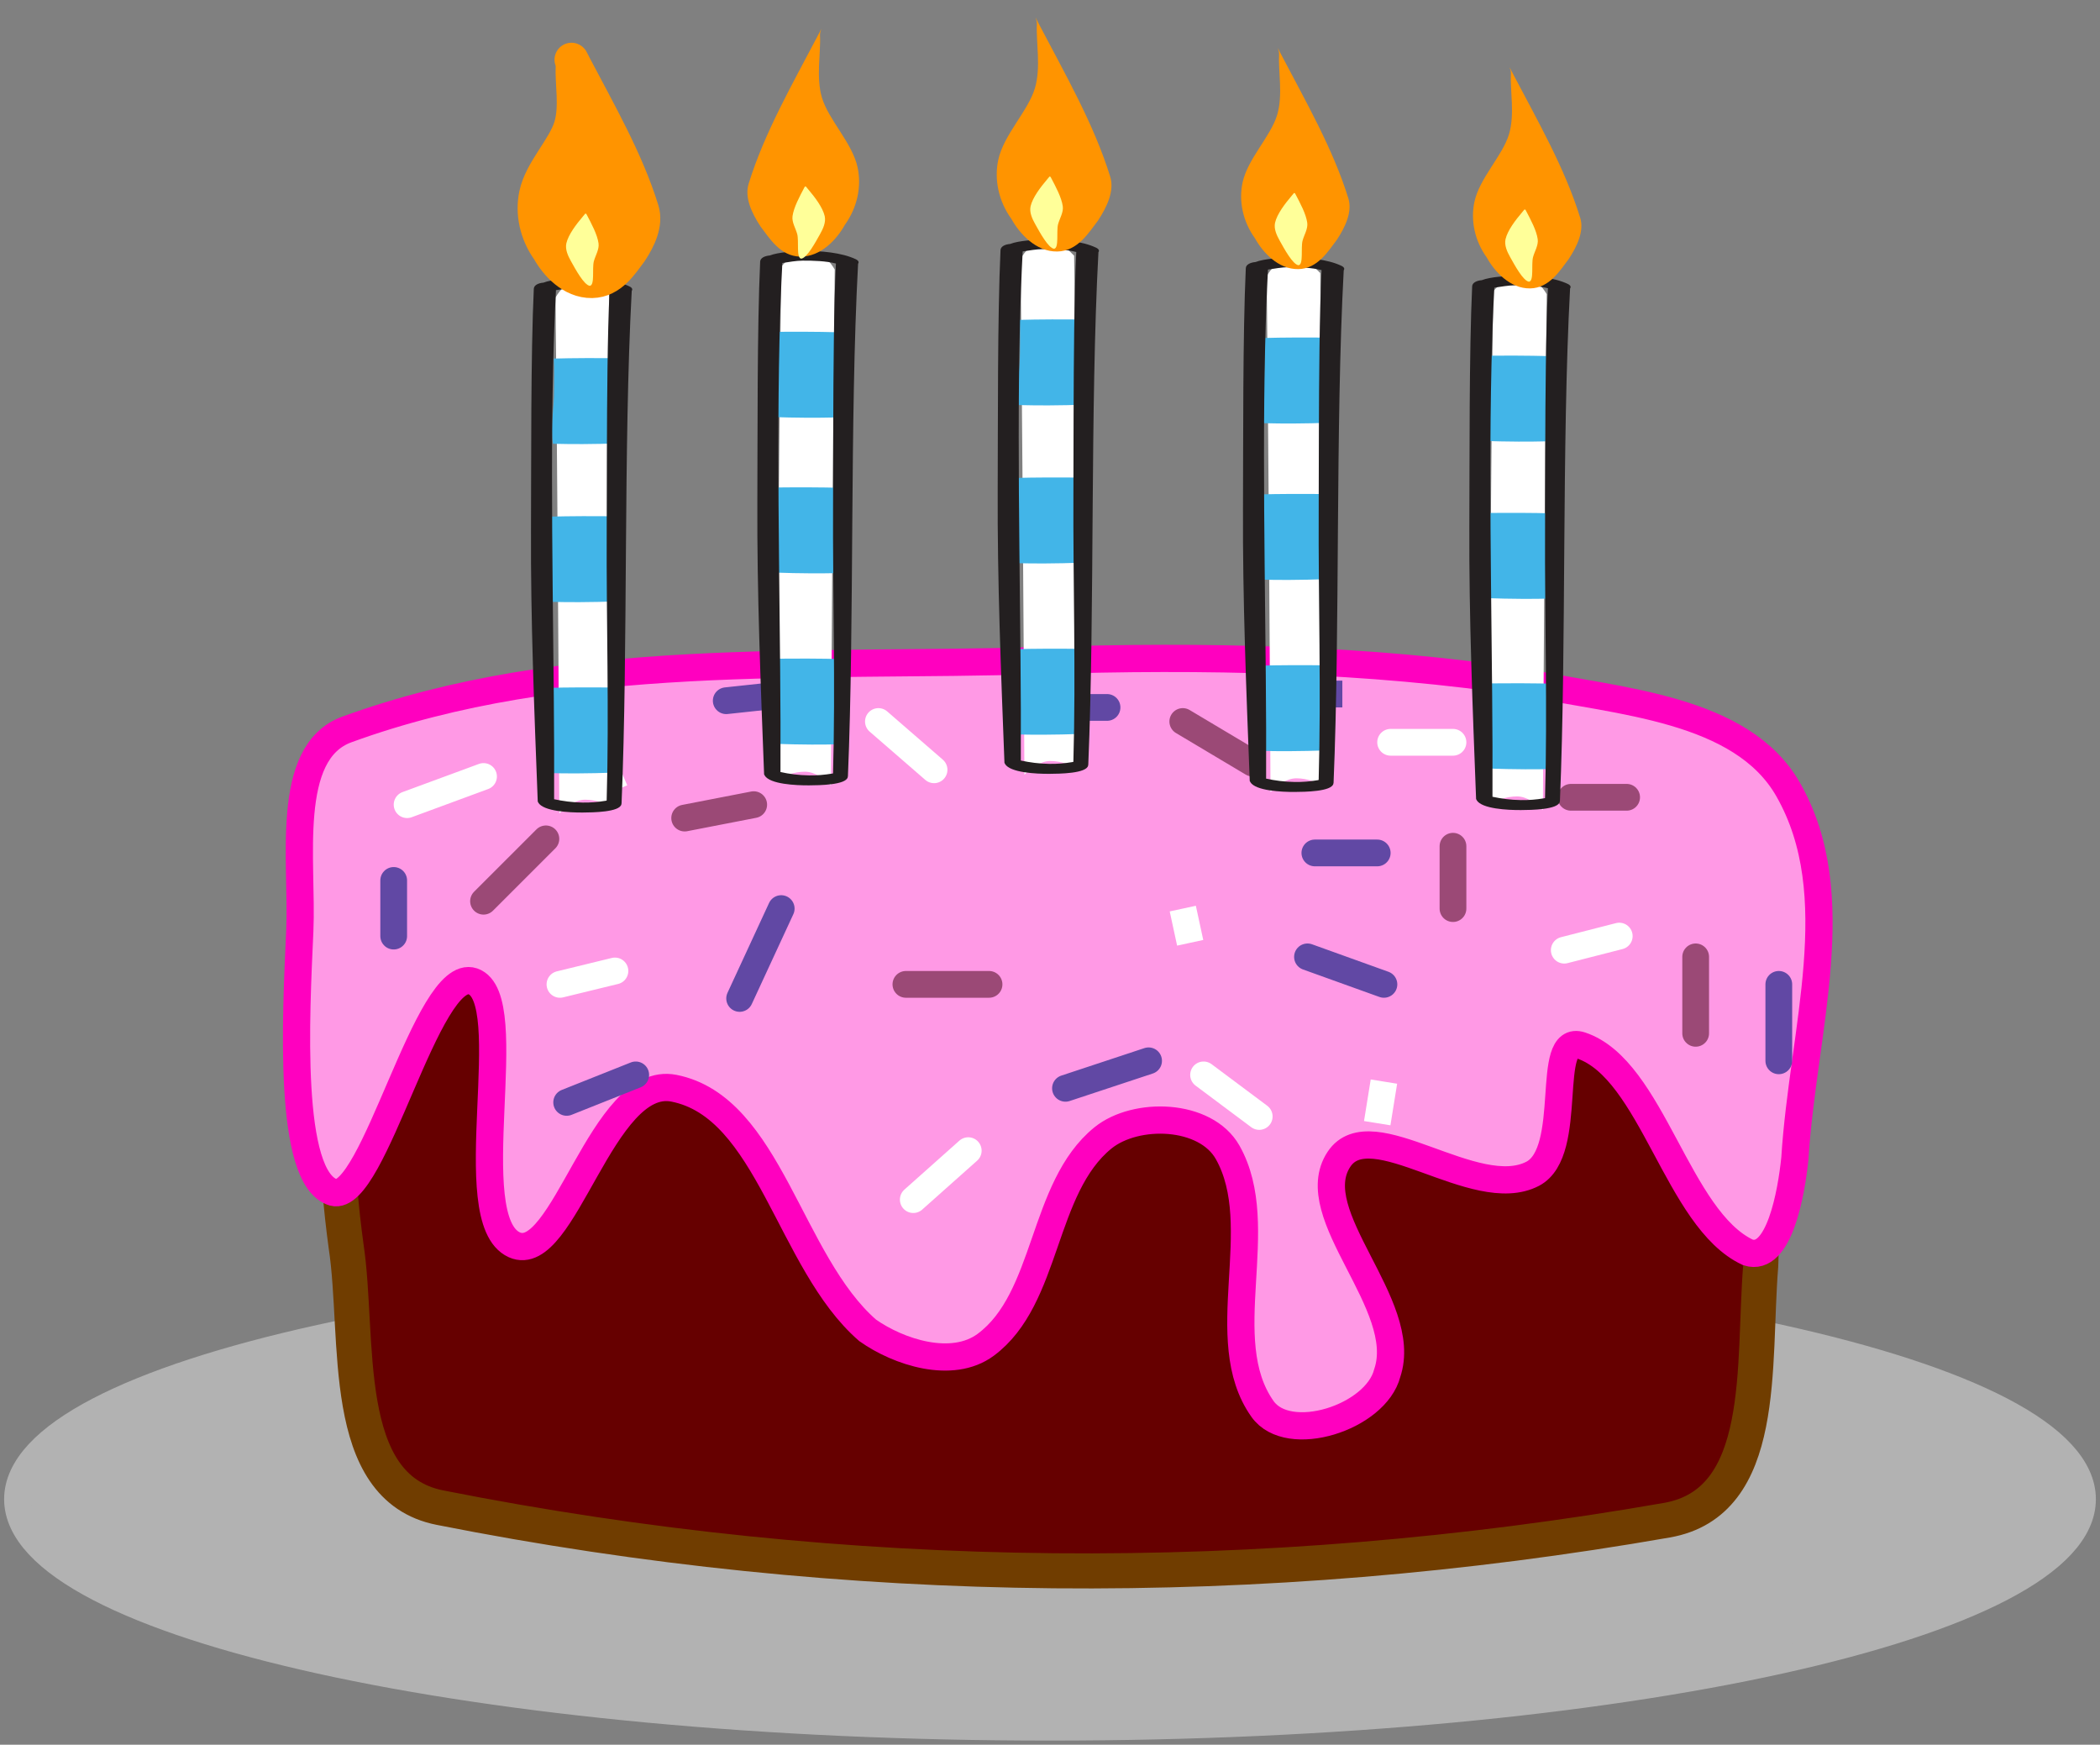
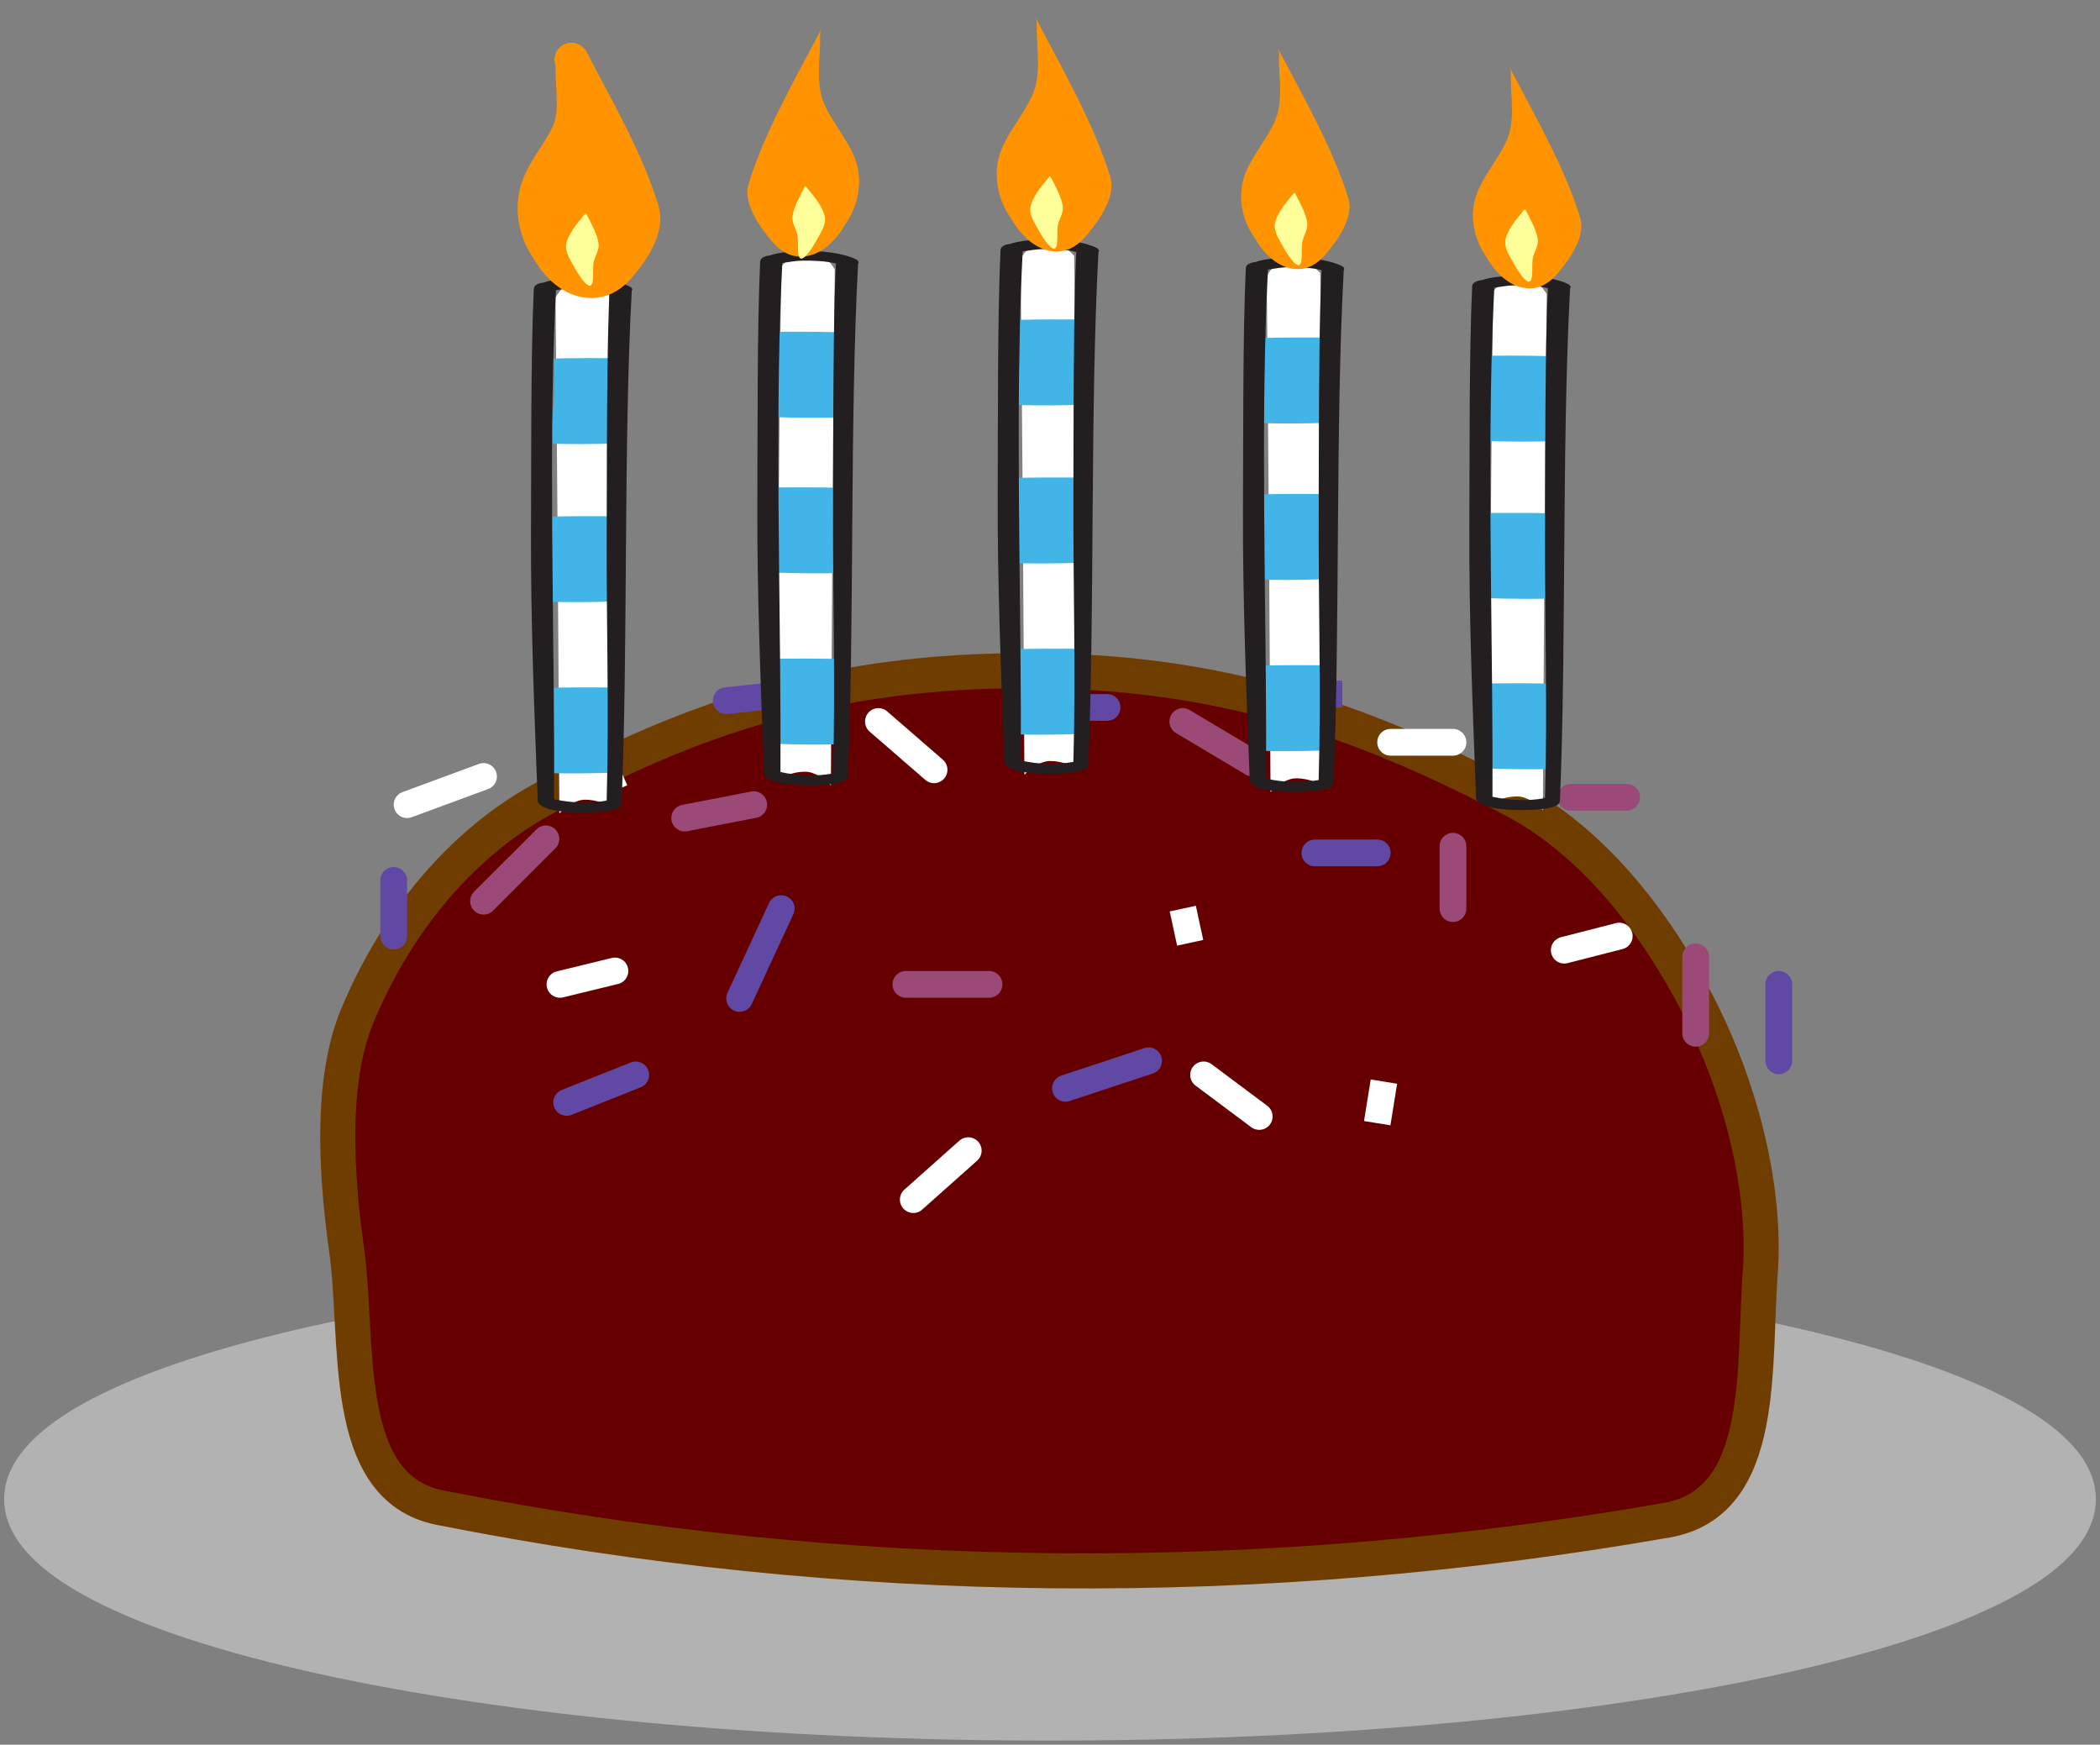
<svg xmlns="http://www.w3.org/2000/svg" version="1.1" width="127.564" height="105.963" viewBox="0.1 -0.98 127.564 105.963">
  <rect x="0.1" y="-0.98" width="127.564" height="105.963" fill="#808080" stroke="none" />
  <path id="ID0.5747466580942273" fill="#B2B2B2" stroke="#B2B2B2" stroke-width="1.629" d="M 63.882 76.225 C 81.185 76.225 96.864 77.777 108.218 80.283 C 119.571 82.79 126.599 86.252 126.599 90.072 C 126.599 93.892 119.571 97.354 108.218 99.861 C 96.864 102.367 81.185 103.918 63.882 103.918 C 46.578 103.918 30.899 102.367 19.546 99.861 C 8.192 97.354 1.165 93.892 1.165 90.072 C 1.165 86.252 8.192 82.79 19.546 80.283 C 30.899 77.777 46.578 76.225 63.882 76.225 Z " />
  <g id="ID0.302299955394119">
    <path id="ID0.9443309367634356" fill="#660000" stroke="#703D00" stroke-width="2.13" stroke-linecap="round" d="M 62.5 39.748 C 74.051 39.748 82.624 42.649 92.096 47.636 C 96.597 50.011 100.521 54.657 103.388 60.337 C 105.646 64.816 107.31 70.561 107.054 75.905 C 106.564 81.919 107.519 90.269 101.352 91.347 C 76.689 95.655 51.566 95.484 26.825 90.584 C 20.64 89.359 21.974 80.277 21.123 74.698 C 20.509 70.171 20.18 64.714 21.775 60.782 C 24.284 54.716 28.364 50.163 32.904 47.636 C 42.322 42.421 50.95 39.748 62.5 39.748 Z " />
-     <path id="ID0.28453653072938323" fill="#FF99E5" stroke="#FF00BF" stroke-width="1.653" stroke-linecap="round" d="M 63.312 39.137 C 73.208 38.828 83.137 38.999 92.838 40.477 C 98.439 41.638 105.893 42.012 108.721 46.971 C 112.395 53.402 109.615 61.565 109.128 69.385 C 108.915 71.467 108.173 75.7 106.277 75.083 C 101.974 73.08 100.477 63.964 96.137 62.514 C 93.886 61.766 95.78 68.953 93.204 70.307 C 89.702 72.128 83.395 66.479 81.435 69.427 C 79.215 72.774 85.778 78.248 84.367 82.414 C 83.672 85.119 78.367 86.811 76.792 84.593 C 73.792 80.362 77.232 73.537 74.674 69.008 C 73.331 66.624 69.094 66.515 67.1 68.128 C 63.352 71.171 63.786 77.879 59.973 80.697 C 57.932 82.202 54.693 81.149 52.805 79.817 C 48.032 75.668 46.837 66.251 41.035 65.112 C 36.658 64.246 34.339 75.966 31.343 74.622 C 27.957 73.087 31.761 59.625 28.818 58.618 C 26.054 57.697 22.796 72.11 20.347 71.438 C 17.543 70.581 18.081 60.653 18.311 55.56 C 18.498 51.378 17.339 44.729 21.161 43.326 C 34.459 38.477 49.222 39.578 63.312 39.137 Z " />
    <path id="ID0.9467714759521186" fill="none" stroke="#9B4976" stroke-width="1.625" stroke-linecap="round" d="M 41.69 48.704 C 41.69 48.704 45.884 47.89 45.884 47.89 " />
    <path id="ID0.23042773781344295" fill="none" stroke="#9B4976" stroke-width="1.625" stroke-linecap="round" d="M 55.129 58.804 C 55.129 58.804 60.179 58.804 60.179 58.804 " />
    <path id="ID0.20588193368166685" fill="none" stroke="#9B4976" stroke-width="1.625" stroke-linecap="round" d="M 88.361 54.202 C 88.361 54.202 88.361 50.415 88.361 50.415 " />
    <path id="ID0.6261316067539155" fill="none" stroke="#9B4976" stroke-width="1.625" stroke-linecap="round" d="M 71.948 42.84 C 71.948 42.84 76.184 45.365 76.184 45.365 " />
    <path id="ID0.2090843333862722" fill="none" stroke="#9B4976" stroke-width="1.625" stroke-linecap="round" d="M 103.103 61.777 C 103.103 61.777 103.103 57.134 103.103 57.134 " />
    <path id="ID0.9659954085946083" fill="none" stroke="#9B4976" stroke-width="1.625" stroke-linecap="round" d="M 95.528 47.442 C 95.528 47.442 98.909 47.442 98.909 47.442 " />
    <path id="ID0.702816660515964" fill="none" stroke="#9B4976" stroke-width="1.625" stroke-linecap="round" d="M 29.472 53.754 C 29.472 53.754 33.26 49.967 33.26 49.967 " />
    <path id="ID0.6778297000564635" fill="none" stroke="#FFFFFF" stroke-width="1.625" stroke-linecap="round" d="M 34.115 58.804 C 34.115 58.804 37.454 57.99 37.454 57.99 " />
    <path id="ID0.7210087068378925" fill="none" stroke="#FFFFFF" stroke-width="1.625" stroke-linecap="round" d="M 53.459 42.84 C 53.459 42.84 56.839 45.772 56.839 45.772 " />
    <path id="ID0.2551163868047297" fill="none" stroke="#FFFFFF" stroke-width="1.625" stroke-linecap="round" d="M 55.577 71.877 C 55.577 71.877 58.916 68.904 58.916 68.904 " />
    <path id="ID0.3400295590981841" fill="none" stroke="#FFFFFF" stroke-width="1.625" stroke-linecap="round" d="M 73.211 64.302 C 73.211 64.302 76.591 66.827 76.591 66.827 " />
    <path id="ID0.8367559141479433" fill="none" stroke="#FFFFFF" stroke-width="1.625" stroke-linecap="round" d="M 83.759 67.234 C 83.759 67.234 84.166 64.709 84.166 64.709 Z " />
    <path id="ID0.2565021519549191" fill="none" stroke="#FFFFFF" stroke-width="1.625" stroke-linecap="round" d="M 84.573 44.102 C 84.573 44.102 88.361 44.102 88.361 44.102 " />
    <path id="ID0.4049390903674066" fill="none" stroke="#FFFFFF" stroke-width="1.625" stroke-linecap="round" d="M 95.121 56.727 C 95.121 56.727 98.461 55.872 98.461 55.872 " />
    <path id="ID0.9062348022125661" fill="none" stroke="#FFFFFF" stroke-width="1.625" stroke-linecap="round" d="M 24.829 47.89 C 24.829 47.89 29.472 46.179 29.472 46.179 " />
    <path id="ID0.021216348744928837" fill="none" stroke="#FFFFFF" stroke-width="1.625" stroke-linecap="round" d="M 36.192 44.102 C 36.192 44.102 37.454 47.035 37.454 47.035 Z " />
    <path id="ID0.7581375841982663" fill="none" stroke="#FFFFFF" stroke-width="1.625" stroke-linecap="round" d="M 71.948 54.202 C 71.948 54.202 72.397 56.279 72.397 56.279 Z " />
    <path id="ID0.8662396180443466" fill="none" stroke="#6148A4" stroke-width="1.625" stroke-linecap="round" d="M 45.029 59.659 C 45.029 59.659 47.554 54.202 47.554 54.202 " />
    <path id="ID0.7959343986585736" fill="none" stroke="#6148A4" stroke-width="1.625" stroke-linecap="round" d="M 62.297 41.985 C 62.297 41.985 67.347 41.985 67.347 41.985 " />
    <path id="ID0.47782517969608307" fill="none" stroke="#6148A4" stroke-width="1.625" stroke-linecap="round" d="M 64.822 65.117 C 64.822 65.117 69.871 63.447 69.871 63.447 " />
-     <path id="ID0.0538422497920692" fill="none" stroke="#6148A4" stroke-width="1.625" stroke-linecap="round" d="M 79.523 57.134 C 79.523 57.134 84.166 58.804 84.166 58.804 " />
    <path id="ID0.7071157796308398" fill="none" stroke="#6148A4" stroke-width="1.625" stroke-linecap="round" d="M 34.522 65.972 C 34.522 65.972 38.717 64.302 38.717 64.302 " />
    <path id="ID0.3825798323377967" fill="none" stroke="#6148A4" stroke-width="1.625" stroke-linecap="round" d="M 24.015 52.492 C 24.015 52.492 24.015 55.872 24.015 55.872 " />
    <path id="ID0.12323137884959579" fill="none" stroke="#6148A4" stroke-width="1.625" stroke-linecap="round" d="M 44.215 41.577 C 44.215 41.577 48.002 41.17 48.002 41.17 " />
    <path id="ID0.6972495093941689" fill="none" stroke="#6148A4" stroke-width="1.625" stroke-linecap="round" d="M 108.153 58.804 C 108.153 58.804 108.153 63.447 108.153 63.447 " />
    <path id="ID0.2711392594501376" fill="none" stroke="#6148A4" stroke-width="1.625" stroke-linecap="round" d="M 79.971 50.822 C 79.971 50.822 83.759 50.822 83.759 50.822 " />
    <path id="ID0.8978235688991845" fill="none" stroke="#6148A4" stroke-width="1.625" stroke-linecap="round" d="M 79.116 41.17 C 79.116 41.17 81.641 41.17 81.641 41.17 Z " />
  </g>
  <path id="White" fill="#FFFFFF" d="M 34.078 48.42 C 34.499 48.004 35.062 47.59 35.648 47.589 C 36.308 47.588 36.941 47.846 37.379 48.078 C 37.303 37.328 37.212 26.884 37.098 16.902 C 36.684 16.505 36.262 15.963 35.854 15.944 C 35.216 15.917 34.448 16.052 33.845 17.089 C 33.939 26.055 34.015 36.927 34.078 48.42 L 34.078 48.42 Z " stroke-width="1.243" />
  <path id="Blue" fill="#42B5E8" d="M 33.54 30.396 C 33.584 31.072 33.553 31.82 33.557 32.347 C 33.566 33.415 33.32 34.505 33.49 35.57 C 33.516 35.571 33.538 35.572 33.566 35.573 C 34.129 35.587 34.712 35.593 35.3 35.591 C 36.106 35.587 36.772 35.571 37.45 35.547 C 37.431 33.984 37.846 32.053 37.636 30.378 C 37.094 30.372 36.311 30.366 35.492 30.368 C 34.766 30.369 34.065 30.383 33.54 30.396 L 33.54 30.396 Z " stroke-width="0.429" />
  <path id="Blue" fill="#42B5E8" d="M 33.74 20.797 C 33.783 21.472 33.753 22.22 33.757 22.747 C 33.766 23.815 33.52 24.905 33.69 25.97 C 33.716 25.971 33.738 25.972 33.766 25.973 C 34.329 25.987 34.913 25.994 35.501 25.991 C 36.306 25.987 36.972 25.971 37.65 25.947 C 37.631 24.384 38.045 22.453 37.836 20.777 C 37.294 20.772 36.511 20.766 35.692 20.768 C 34.966 20.769 34.265 20.783 33.74 20.797 L 33.74 20.797 Z " stroke-width="0.429" />
  <path id="Blue" fill="#42B5E8" d="M 33.39 40.797 C 33.434 41.472 33.403 42.22 33.407 42.747 C 33.416 43.815 33.17 44.906 33.34 45.97 C 33.366 45.971 33.388 45.972 33.416 45.973 C 33.979 45.987 34.562 45.993 35.151 45.991 C 35.956 45.987 36.622 45.971 37.3 45.947 C 37.281 44.385 37.696 42.453 37.486 40.778 C 36.944 40.772 36.161 40.766 35.342 40.768 C 34.616 40.769 33.915 40.783 33.39 40.797 L 33.39 40.797 Z " stroke-width="0.429" />
  <path id="Outline" fill="#231F20" d="M 38.329 16.411 C 38.51 16.497 38.537 16.599 38.474 16.688 C 37.963 26.215 38.256 38.336 37.857 47.818 C 37.857 47.829 37.85 47.837 37.847 47.846 C 37.847 47.852 37.848 47.86 37.848 47.863 C 37.755 48.348 36.097 48.364 35.489 48.368 C 34.686 48.372 33.112 48.297 32.798 47.766 C 32.795 47.761 32.797 47.753 32.796 47.746 C 32.783 47.731 32.766 47.715 32.765 47.7 C 32.554 42.169 32.33 36.673 32.355 31.166 C 32.374 27.144 32.338 20.576 32.526 16.556 C 32.538 16.332 32.812 16.21 33.111 16.186 C 33.64 15.978 34.647 15.93 35.113 15.918 C 36.215 15.891 37.492 16.015 38.329 16.411 L 38.329 16.411 Z M 33.873 16.642 C 33.793 18.141 33.738 19.71 33.7 21.326 C 33.502 29.828 33.802 39.629 33.76 47.56 C 34.306 47.675 34.843 47.752 35.492 47.762 C 35.967 47.77 36.437 47.731 36.891 47.654 C 36.913 47.65 36.931 47.644 36.952 47.639 C 37.107 42.234 36.928 36.7 36.954 31.282 C 36.966 28.609 36.955 24.811 37.002 21.383 C 37.025 19.656 37.063 18.023 37.127 16.675 C 36.52 16.518 35.752 16.497 35.113 16.499 C 34.706 16.502 34.285 16.582 33.873 16.642 L 33.873 16.642 Z " stroke-width="0.389" />
  <path id="ID0.18814716208726168" fill="#FF9400" stroke="#FF9400" stroke-width="2.063" stroke-linecap="round" d="M 34.887 3.009 C 34.904 2.748 34.639 2.306 35.004 3.009 C 36.487 5.839 38.176 8.771 39.105 11.788 C 39.354 12.586 38.931 13.512 38.402 14.309 C 37.876 15.002 37.233 16.07 36.059 16.091 C 34.826 16.112 33.878 15.047 33.422 14.222 C 32.678 13.192 32.424 11.951 32.661 10.832 C 32.968 9.378 34.375 8.019 34.77 6.703 C 35.133 5.498 34.83 4.044 34.887 3.009 Z " />
  <path id="ID0.6274793283082545" fill="#FFFF99" stroke="none" stroke-linecap="round" d="M 35.522 12.149 C 35.641 12.016 35.651 11.944 35.725 12.028 C 36.044 12.635 36.38 13.256 36.458 13.796 C 36.51 14.169 36.268 14.532 36.172 14.895 C 36.062 15.333 36.24 16.342 35.929 16.379 C 35.58 16.342 35.052 15.364 34.79 14.895 C 34.597 14.553 34.422 14.167 34.503 13.796 C 34.629 13.261 35.096 12.652 35.522 12.149 Z " stroke-width="0.717" />
  <path id="White" fill="#FFFFFF" d="M 50.572 46.72 C 50.151 46.304 49.587 45.891 49.002 45.889 C 48.342 45.888 47.709 46.146 47.272 46.379 C 47.346 35.628 47.438 25.184 47.552 15.202 C 47.966 14.805 48.388 14.263 48.796 14.244 C 49.434 14.217 50.202 14.352 50.805 15.389 C 50.711 24.355 50.635 35.227 50.572 46.72 L 50.572 46.72 Z " stroke-width="1.243" />
  <path id="Blue" fill="#42B5E8" d="M 51.16 28.646 C 51.117 29.322 51.147 30.07 51.143 30.597 C 51.134 31.665 51.38 32.755 51.21 33.82 C 51.184 33.821 51.162 33.822 51.135 33.823 C 50.571 33.837 49.987 33.843 49.4 33.841 C 48.594 33.837 47.928 33.821 47.25 33.797 C 47.269 32.234 46.855 30.302 47.064 28.628 C 47.606 28.622 48.389 28.616 49.208 28.618 C 49.934 28.619 50.635 28.633 51.16 28.646 L 51.16 28.646 Z " stroke-width="0.429" />
  <path id="Blue" fill="#42B5E8" d="M 50.91 19.197 C 50.867 19.872 50.897 20.62 50.893 21.147 C 50.884 22.215 51.13 23.305 50.96 24.37 C 50.934 24.371 50.912 24.372 50.885 24.373 C 50.321 24.387 49.737 24.393 49.15 24.391 C 48.344 24.387 47.678 24.371 47 24.347 C 47.019 22.785 46.605 20.852 46.814 19.177 C 47.356 19.172 48.139 19.166 48.958 19.168 C 49.684 19.169 50.385 19.183 50.91 19.197 L 50.91 19.197 Z " stroke-width="0.429" />
  <path id="Blue" fill="#42B5E8" d="M 51.16 39.047 C 51.117 39.722 51.147 40.47 51.143 40.997 C 51.134 42.065 51.38 43.156 51.21 44.22 C 51.184 44.221 51.162 44.222 51.135 44.223 C 50.571 44.237 49.987 44.243 49.4 44.241 C 48.594 44.237 47.928 44.221 47.25 44.197 C 47.269 42.635 46.855 40.703 47.064 39.028 C 47.606 39.022 48.389 39.016 49.208 39.018 C 49.934 39.019 50.635 39.033 51.16 39.047 L 51.16 39.047 Z " stroke-width="0.429" />
  <path id="Outline" fill="#231F20" d="M 52.079 14.761 C 52.26 14.847 52.287 14.949 52.224 15.038 C 51.713 24.565 52.006 36.686 51.607 46.168 C 51.607 46.179 51.6 46.187 51.597 46.196 C 51.597 46.202 51.598 46.21 51.598 46.213 C 51.505 46.698 49.847 46.714 49.239 46.718 C 48.436 46.722 46.862 46.647 46.548 46.116 C 46.545 46.111 46.547 46.103 46.546 46.096 C 46.533 46.081 46.516 46.065 46.515 46.05 C 46.304 40.519 46.08 35.023 46.105 29.516 C 46.124 25.494 46.088 18.926 46.276 14.906 C 46.288 14.682 46.562 14.56 46.861 14.536 C 47.39 14.328 48.397 14.28 48.863 14.268 C 49.965 14.241 51.242 14.366 52.079 14.761 L 52.079 14.761 Z M 47.623 14.992 C 47.543 16.491 47.488 18.061 47.45 19.676 C 47.252 28.178 47.552 37.979 47.51 45.91 C 48.056 46.025 48.593 46.102 49.242 46.112 C 49.717 46.12 50.187 46.081 50.641 46.004 C 50.663 46 50.681 45.994 50.702 45.989 C 50.857 40.584 50.678 35.05 50.704 29.632 C 50.716 26.959 50.705 23.161 50.752 19.733 C 50.775 18.006 50.813 16.373 50.877 15.025 C 50.27 14.868 49.502 14.847 48.863 14.849 C 48.456 14.852 48.035 14.932 47.623 14.992 L 47.623 14.992 Z " stroke-width="0.389" />
  <path id="ID0.18814716208726168" fill="#FF9400" stroke="none" stroke-linecap="round" d="M 49.91 1.162 C 49.893 0.894 50.165 0.44 49.79 1.162 C 48.267 4.071 46.53 7.083 45.575 10.184 C 45.32 11.004 45.755 11.955 46.298 12.774 C 46.839 13.486 47.5 14.583 48.706 14.605 C 49.973 14.626 50.947 13.532 51.415 12.684 C 52.18 11.626 52.441 10.351 52.198 9.201 C 51.882 7.707 50.436 6.311 50.031 4.958 C 49.657 3.72 49.969 2.226 49.91 1.162 Z " stroke-width="1.06" />
  <path id="ID0.6274793283082545" fill="#FFFF99" stroke="none" stroke-linecap="round" d="M 49.178 10.499 C 49.059 10.366 49.049 10.294 48.975 10.378 C 48.656 10.985 48.32 11.606 48.242 12.146 C 48.19 12.519 48.432 12.882 48.529 13.245 C 48.638 13.683 48.46 14.692 48.771 14.729 C 49.12 14.692 49.648 13.713 49.91 13.245 C 50.103 12.903 50.278 12.517 50.197 12.146 C 50.071 11.611 49.605 11.002 49.178 10.499 Z " stroke-width="0.717" />
  <path id="White" fill="#FFFFFF" d="M 62.328 46.07 C 62.749 45.654 63.312 45.24 63.898 45.239 C 64.558 45.238 65.191 45.496 65.629 45.728 C 65.553 34.978 65.462 24.534 65.348 14.552 C 64.934 14.155 64.512 13.613 64.104 13.594 C 63.466 13.567 62.698 13.702 62.095 14.739 C 62.189 23.705 62.265 34.577 62.328 46.07 L 62.328 46.07 Z " stroke-width="1.243" />
  <path id="Blue" fill="#42B5E8" d="M 61.79 28.047 C 61.834 28.722 61.803 29.47 61.807 29.997 C 61.816 31.065 61.57 32.156 61.74 33.22 C 61.766 33.221 61.788 33.222 61.816 33.223 C 62.379 33.237 62.962 33.243 63.55 33.241 C 64.356 33.237 65.022 33.221 65.7 33.197 C 65.681 31.634 66.096 29.703 65.886 28.027 C 65.344 28.022 64.561 28.016 63.742 28.018 C 63.016 28.019 62.315 28.033 61.79 28.047 L 61.79 28.047 Z " stroke-width="0.429" />
  <path id="Blue" fill="#42B5E8" d="M 62.04 18.447 C 62.084 19.122 62.053 19.87 62.057 20.397 C 62.066 21.465 61.82 22.555 61.99 23.62 C 62.016 23.621 62.038 23.622 62.066 23.623 C 62.629 23.637 63.212 23.643 63.8 23.641 C 64.606 23.637 65.272 23.621 65.95 23.597 C 65.931 22.035 66.346 20.102 66.136 18.427 C 65.594 18.422 64.811 18.416 63.992 18.418 C 63.266 18.419 62.565 18.433 62.04 18.447 L 62.04 18.447 Z " stroke-width="0.429" />
  <path id="Blue" fill="#42B5E8" d="M 61.74 38.447 C 61.783 39.122 61.753 39.87 61.757 40.397 C 61.766 41.465 61.52 42.556 61.69 43.62 C 61.716 43.621 61.738 43.622 61.766 43.623 C 62.329 43.637 62.913 43.644 63.501 43.641 C 64.306 43.637 64.972 43.621 65.65 43.597 C 65.631 42.035 66.046 40.102 65.836 38.428 C 65.294 38.422 64.511 38.416 63.692 38.418 C 62.966 38.419 62.265 38.433 61.74 38.447 L 61.74 38.447 Z " stroke-width="0.429" />
  <path id="Outline" fill="#231F20" d="M 66.679 14.061 C 66.86 14.147 66.887 14.249 66.824 14.338 C 66.313 23.865 66.606 35.986 66.207 45.468 C 66.207 45.479 66.2 45.487 66.197 45.496 C 66.197 45.502 66.198 45.51 66.198 45.513 C 66.105 45.998 64.447 46.014 63.839 46.018 C 63.036 46.022 61.462 45.947 61.148 45.416 C 61.145 45.411 61.147 45.403 61.146 45.396 C 61.133 45.381 61.116 45.365 61.115 45.35 C 60.904 39.819 60.68 34.323 60.705 28.816 C 60.724 24.794 60.688 18.226 60.876 14.206 C 60.888 13.982 61.162 13.86 61.461 13.836 C 61.99 13.628 62.997 13.58 63.463 13.568 C 64.565 13.541 65.842 13.665 66.679 14.061 L 66.679 14.061 Z M 62.222 14.291 C 62.143 15.791 62.088 17.36 62.05 18.976 C 61.852 27.478 62.152 37.279 62.11 45.21 C 62.656 45.325 63.193 45.402 63.842 45.412 C 64.317 45.419 64.787 45.381 65.241 45.304 C 65.263 45.3 65.281 45.294 65.302 45.289 C 65.457 39.884 65.278 34.35 65.304 28.932 C 65.316 26.259 65.305 22.461 65.352 19.033 C 65.375 17.306 65.413 15.673 65.477 14.325 C 64.87 14.168 64.102 14.147 63.463 14.149 C 63.056 14.152 62.635 14.232 62.222 14.291 L 62.222 14.291 Z " stroke-width="0.389" />
  <path id="ID0.18814716208726168" fill="#FF9400" stroke="none" stroke-linecap="round" d="M 63.087 0.485 C 63.104 0.209 62.825 -0.258 63.211 0.485 C 64.775 3.473 66.559 6.568 67.54 9.753 C 67.802 10.595 67.356 11.573 66.798 12.414 C 66.243 13.146 65.564 14.273 64.324 14.295 C 63.023 14.317 62.022 13.193 61.541 12.322 C 60.755 11.235 60.487 9.925 60.736 8.744 C 61.061 7.208 62.546 5.774 62.963 4.385 C 63.347 3.112 63.026 1.578 63.087 0.485 Z " stroke-width="1.089" />
  <path id="ID0.6274793283082545" fill="#FFFF99" stroke="none" stroke-linecap="round" d="M 63.721 9.899 C 63.841 9.766 63.851 9.694 63.925 9.778 C 64.244 10.385 64.58 11.006 64.658 11.546 C 64.71 11.919 64.468 12.282 64.371 12.645 C 64.262 13.083 64.44 14.092 64.129 14.129 C 63.78 14.092 63.252 13.114 62.99 12.645 C 62.797 12.303 62.622 11.917 62.703 11.546 C 62.829 11.011 63.295 10.402 63.721 9.899 Z " stroke-width="0.717" />
  <path id="White" fill="#FFFFFF" d="M 77.278 47.12 C 77.699 46.704 78.263 46.291 78.848 46.289 C 79.508 46.288 80.141 46.546 80.579 46.779 C 80.504 36.028 80.412 25.584 80.298 15.602 C 79.884 15.205 79.462 14.663 79.054 14.644 C 78.416 14.617 77.648 14.752 77.045 15.789 C 77.139 24.755 77.215 35.627 77.278 47.12 L 77.278 47.12 Z " stroke-width="1.243" />
  <path id="Blue" fill="#42B5E8" d="M 76.64 29.047 C 76.683 29.722 76.653 30.47 76.657 30.997 C 76.666 32.065 76.42 33.156 76.59 34.22 C 76.616 34.221 76.638 34.222 76.665 34.223 C 77.229 34.237 77.812 34.243 78.4 34.241 C 79.206 34.237 79.872 34.221 80.55 34.197 C 80.531 32.635 80.945 30.703 80.736 29.027 C 80.194 29.022 79.411 29.016 78.592 29.018 C 77.866 29.019 77.165 29.033 76.64 29.047 L 76.64 29.047 Z " stroke-width="0.429" />
  <path id="Blue" fill="#42B5E8" d="M 76.89 19.547 C 76.933 20.222 76.903 20.97 76.907 21.497 C 76.916 22.565 76.67 23.655 76.84 24.72 C 76.866 24.721 76.888 24.722 76.915 24.723 C 77.479 24.737 78.062 24.744 78.65 24.741 C 79.456 24.737 80.122 24.721 80.8 24.697 C 80.781 23.134 81.195 21.203 80.986 19.527 C 80.444 19.522 79.661 19.516 78.842 19.518 C 78.116 19.519 77.415 19.533 76.89 19.547 L 76.89 19.547 Z " stroke-width="0.429" />
  <path id="Blue" fill="#42B5E8" d="M 76.64 39.447 C 76.683 40.122 76.653 40.87 76.657 41.397 C 76.666 42.465 76.42 43.556 76.59 44.62 C 76.616 44.621 76.638 44.622 76.665 44.623 C 77.229 44.637 77.812 44.644 78.4 44.641 C 79.206 44.637 79.872 44.621 80.55 44.597 C 80.531 43.035 80.945 41.102 80.736 39.428 C 80.194 39.422 79.411 39.416 78.592 39.418 C 77.866 39.419 77.165 39.433 76.64 39.447 L 76.64 39.447 Z " stroke-width="0.429" />
  <path id="Outline" fill="#231F20" d="M 81.579 15.161 C 81.76 15.247 81.787 15.349 81.724 15.438 C 81.213 24.965 81.506 37.086 81.107 46.568 C 81.107 46.579 81.1 46.587 81.097 46.596 C 81.097 46.602 81.098 46.61 81.098 46.613 C 81.005 47.098 79.347 47.114 78.739 47.118 C 77.936 47.122 76.362 47.047 76.048 46.516 C 76.045 46.511 76.047 46.503 76.046 46.496 C 76.033 46.481 76.016 46.465 76.015 46.45 C 75.804 40.919 75.58 35.423 75.605 29.916 C 75.624 25.894 75.588 19.326 75.776 15.306 C 75.787 15.082 76.062 14.96 76.361 14.936 C 76.89 14.728 77.897 14.68 78.363 14.668 C 79.465 14.641 80.742 14.765 81.579 15.161 L 81.579 15.161 Z M 77.123 15.392 C 77.043 16.891 76.988 18.46 76.95 20.076 C 76.752 28.578 77.052 38.379 77.01 46.31 C 77.556 46.425 78.093 46.502 78.742 46.512 C 79.217 46.52 79.687 46.481 80.141 46.404 C 80.163 46.4 80.181 46.394 80.202 46.389 C 80.357 40.984 80.178 35.45 80.204 30.032 C 80.216 27.359 80.204 23.561 80.252 20.133 C 80.275 18.406 80.313 16.773 80.377 15.425 C 79.77 15.268 79.002 15.247 78.363 15.249 C 77.956 15.252 77.535 15.332 77.123 15.392 L 77.123 15.392 Z " stroke-width="0.389" />
  <path id="ID0.18814716208726168" fill="#FF9400" stroke="none" stroke-linecap="round" d="M 77.798 2.314 C 77.814 2.054 77.55 1.613 77.915 2.314 C 79.393 5.138 81.079 8.062 82.006 11.072 C 82.254 11.868 81.832 12.791 81.305 13.586 C 80.78 14.278 80.138 15.343 78.967 15.364 C 77.737 15.385 76.791 14.323 76.337 13.5 C 75.594 12.472 75.341 11.235 75.577 10.118 C 75.883 8.667 77.287 7.312 77.681 5.999 C 78.043 4.797 77.741 3.347 77.798 2.314 Z " stroke-width="1.029" />
  <path id="ID0.6274793283082545" fill="#FFFF99" stroke="none" stroke-linecap="round" d="M 78.572 10.899 C 78.691 10.766 78.701 10.694 78.775 10.778 C 79.094 11.385 79.43 12.006 79.508 12.546 C 79.56 12.919 79.318 13.282 79.222 13.645 C 79.112 14.083 79.29 15.092 78.979 15.129 C 78.63 15.092 78.102 14.114 77.84 13.645 C 77.647 13.303 77.472 12.917 77.553 12.546 C 77.679 12.011 78.145 11.402 78.572 10.899 Z " stroke-width="0.717" />
  <path id="White" fill="#FFFFFF" d="M 93.822 48.22 C 93.401 47.804 92.838 47.391 92.252 47.389 C 91.592 47.388 90.959 47.646 90.522 47.879 C 90.597 37.128 90.688 26.684 90.802 16.702 C 91.216 16.305 91.638 15.763 92.046 15.744 C 92.684 15.717 93.452 15.852 94.055 16.889 C 93.961 25.855 93.885 36.727 93.822 48.22 L 93.822 48.22 Z " stroke-width="1.243" />
  <path id="Blue" fill="#42B5E8" d="M 94.36 30.197 C 94.317 30.872 94.347 31.62 94.343 32.147 C 94.334 33.215 94.58 34.306 94.41 35.37 C 94.384 35.371 94.362 35.372 94.335 35.373 C 93.771 35.387 93.188 35.394 92.6 35.391 C 91.794 35.387 91.128 35.371 90.45 35.347 C 90.469 33.785 90.055 31.852 90.264 30.177 C 90.806 30.172 91.589 30.166 92.408 30.168 C 93.134 30.169 93.835 30.183 94.36 30.197 L 94.36 30.197 Z " stroke-width="0.429" />
  <path id="Blue" fill="#42B5E8" d="M 94.11 20.646 C 94.067 21.322 94.097 22.07 94.093 22.597 C 94.084 23.665 94.33 24.756 94.16 25.82 C 94.134 25.821 94.112 25.822 94.085 25.823 C 93.521 25.837 92.938 25.843 92.35 25.841 C 91.544 25.837 90.878 25.821 90.2 25.797 C 90.219 24.235 89.805 22.302 90.014 20.628 C 90.556 20.622 91.339 20.616 92.158 20.618 C 92.884 20.619 93.585 20.633 94.11 20.646 L 94.11 20.646 Z " stroke-width="0.429" />
  <path id="Blue" fill="#42B5E8" d="M 94.51 40.547 C 94.466 41.222 94.497 41.97 94.493 42.497 C 94.484 43.565 94.73 44.656 94.56 45.72 C 94.534 45.721 94.512 45.722 94.484 45.723 C 93.921 45.737 93.338 45.743 92.749 45.741 C 91.944 45.737 91.278 45.721 90.6 45.697 C 90.619 44.135 90.204 42.203 90.414 40.528 C 90.956 40.522 91.739 40.516 92.558 40.518 C 93.284 40.519 93.985 40.533 94.51 40.547 L 94.51 40.547 Z " stroke-width="0.429" />
  <path id="Outline" fill="#231F20" d="M 95.329 16.261 C 95.51 16.347 95.537 16.449 95.474 16.538 C 94.963 26.065 95.256 38.186 94.857 47.668 C 94.857 47.679 94.85 47.687 94.847 47.696 C 94.847 47.702 94.848 47.71 94.848 47.713 C 94.755 48.198 93.097 48.214 92.489 48.218 C 91.686 48.222 90.112 48.147 89.798 47.616 C 89.795 47.611 89.797 47.603 89.796 47.596 C 89.783 47.581 89.766 47.565 89.765 47.55 C 89.554 42.019 89.33 36.523 89.355 31.016 C 89.374 26.994 89.338 20.426 89.526 16.406 C 89.537 16.182 89.812 16.06 90.111 16.036 C 90.64 15.828 91.647 15.78 92.113 15.768 C 93.215 15.741 94.492 15.866 95.329 16.261 L 95.329 16.261 Z M 90.873 16.491 C 90.793 17.991 90.738 19.561 90.7 21.176 C 90.502 29.678 90.802 39.479 90.76 47.41 C 91.306 47.525 91.843 47.602 92.492 47.612 C 92.967 47.62 93.437 47.581 93.891 47.504 C 93.913 47.5 93.931 47.494 93.952 47.489 C 94.107 42.084 93.928 36.55 93.954 31.132 C 93.966 28.459 93.954 24.661 94.002 21.233 C 94.025 19.506 94.063 17.873 94.127 16.525 C 93.52 16.369 92.752 16.347 92.113 16.349 C 91.706 16.352 91.285 16.433 90.873 16.491 L 90.873 16.491 Z " stroke-width="0.389" />
  <path id="ID0.18814716208726168" fill="#FF9400" stroke="none" stroke-linecap="round" d="M 91.881 3.489 C 91.898 3.228 91.634 2.787 91.998 3.489 C 93.477 6.311 95.162 9.235 96.088 12.244 C 96.336 13.04 95.914 13.963 95.387 14.758 C 94.863 15.449 94.221 16.515 93.05 16.536 C 91.821 16.556 90.875 15.494 90.421 14.672 C 89.678 13.644 89.425 12.407 89.661 11.291 C 89.967 9.84 91.371 8.485 91.764 7.173 C 92.127 5.971 91.824 4.521 91.881 3.489 Z " stroke-width="1.029" />
  <path id="ID0.6274793283082545" fill="#FFFF99" stroke="none" stroke-linecap="round" d="M 92.572 11.899 C 92.691 11.766 92.701 11.694 92.775 11.778 C 93.094 12.385 93.43 13.006 93.508 13.546 C 93.56 13.919 93.318 14.282 93.222 14.645 C 93.112 15.083 93.29 16.092 92.979 16.129 C 92.63 16.092 92.102 15.114 91.84 14.645 C 91.647 14.303 91.472 13.917 91.553 13.546 C 91.679 13.011 92.145 12.402 92.572 11.899 Z " stroke-width="0.717" />
</svg>